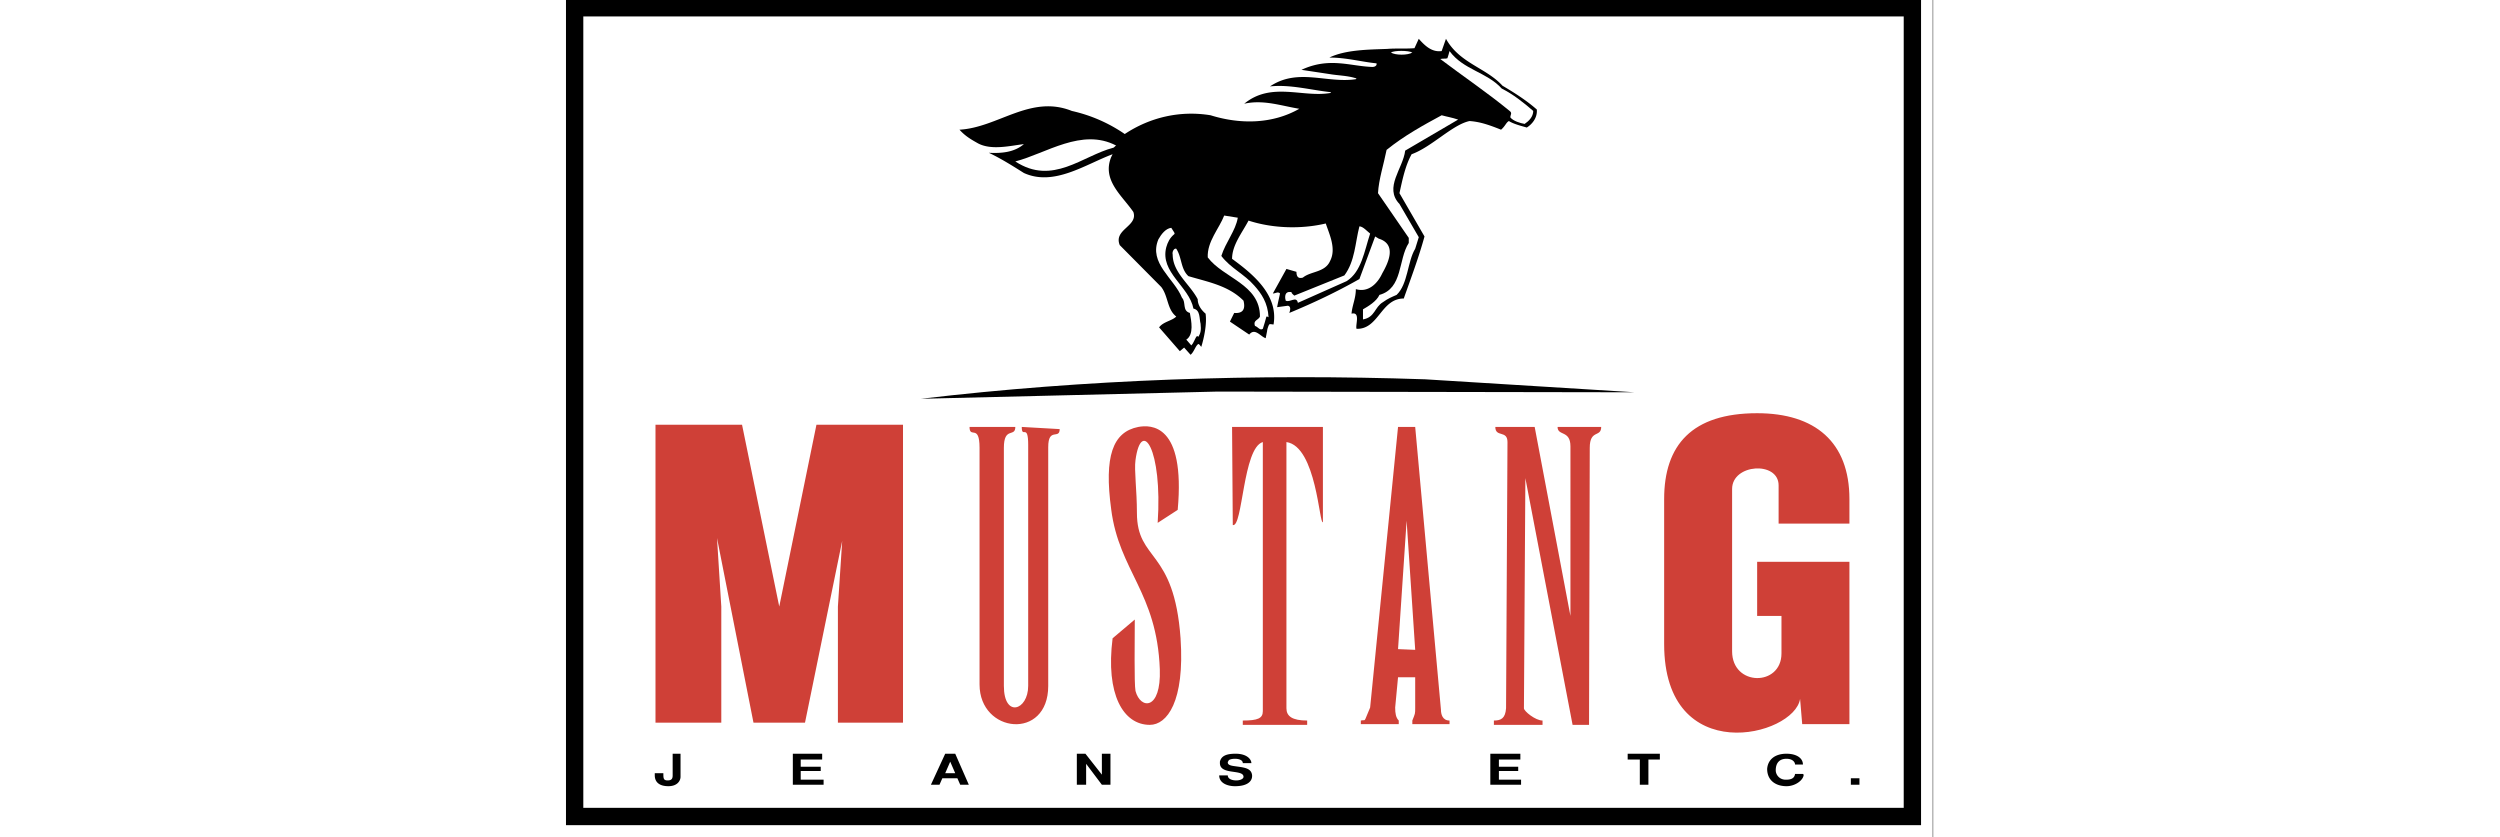
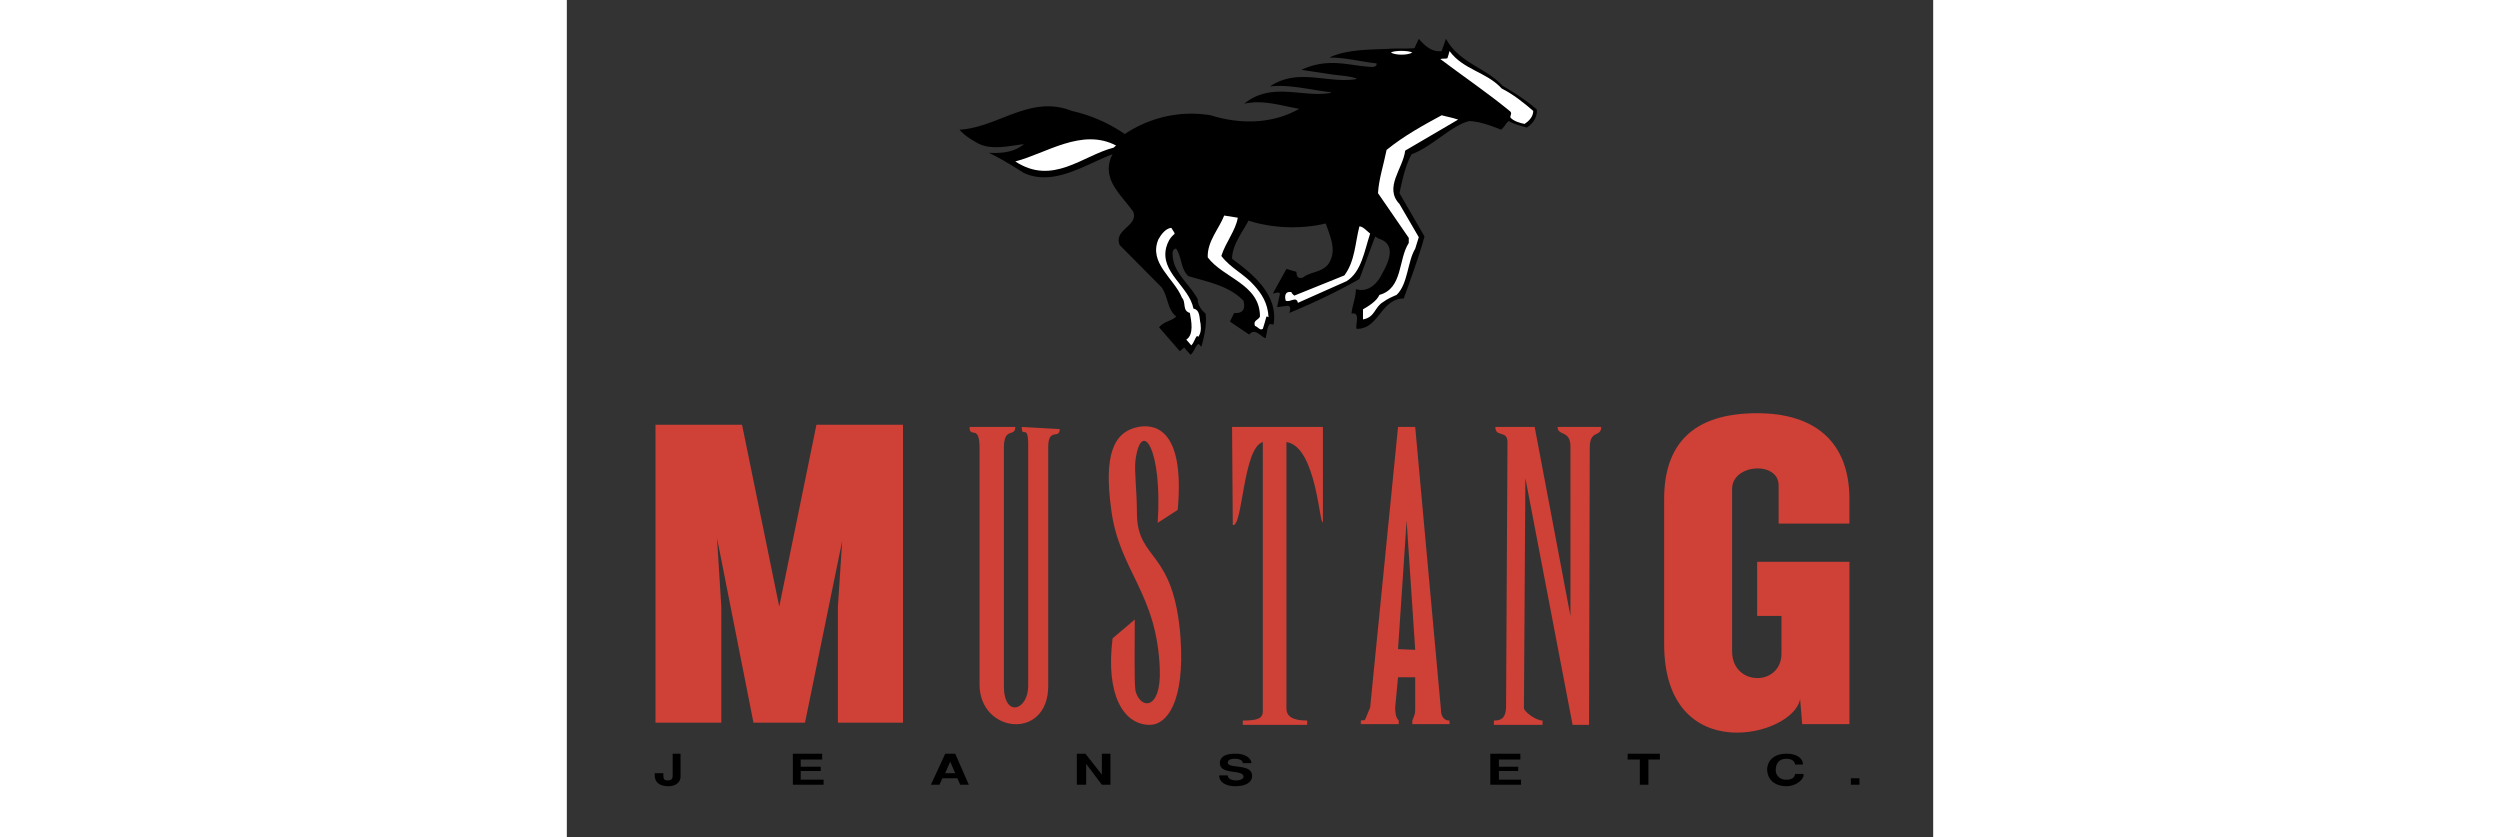
<svg xmlns="http://www.w3.org/2000/svg" height="64" viewBox="1.74 38.74 191.09 117.10">
  <rect x="1.74" y="38.74" width="191.09" height="117.10" fill="#333333" stroke="none" />
-   <path fill-rule="evenodd" clip-rule="evenodd" fill="#fff" d="M0 0h192.756v192.756H0V0z" />
  <path fill-rule="evenodd" clip-rule="evenodd" fill="#cf4037" d="M26.246 98.145l5.202 25.423 5.202-25.423h12.106v41.667h-9.104v-16.244l.6-9.181-5.203 25.425h-7.203l-5.102-25.828.6 9.584v16.244H14.14V98.145h12.106zM174.215 136.482c-.801 5.248-19.01 9.787-19.01-7.668v-20.279c0-7.566 3.902-12.006 13.006-12.006 8.104 0 12.906 4.035 12.906 12.006v3.432h-9.904v-5.348c0-3.432-6.504-3.027-6.504.504v22.701c0 4.943 6.904 4.943 6.904.303v-5.246h-3.402v-7.568h12.906v22.703h-6.604l-.298-3.534zM133.096 137.795l.199-37.23c0-1.715-1.701-.605-1.701-2.117h5.504l5.002 26.434V101.17c0-2.32-1.801-1.412-1.801-2.723h6.102c0 1.512-1.6.303-1.6 2.926l-.1 38.742H142.4l-6.604-34.506-.201 32.186c0 .404 1.602 1.715 2.602 1.715v.605h-6.803v-.605c1.001 0 1.6-.303 1.702-1.715zM114.086 137.693l3.902-39.246h2.4l3.602 39.549c0 .605.201 1.514 1.201 1.514v.506h-5.203v-.506c.4-1.008.4-.908.4-1.816v-4.236h-2.4l-.4 4.236c0 .809.1 1.414.5 1.816v.506h-5.303v-.506c.801-.201.301.506 1.301-1.817zm5.102-26.131l-1.199 17.959 2.4.102-1.201-18.061zM94.877 112.168l-.1-13.721h12.705v13.316c-.5.506-.9-10.594-5.102-11.199v37.23c0 1.109.801 1.715 2.9 1.715v.605h-9.003v-.605c2.101 0 2.802-.303 2.802-1.311v-37.635c-2.801.81-2.801 12.009-4.202 11.605zM66.264 100.969c0-3.127-.9-.807-.9-2.521l5.303.303c0 1.512-1.601-.303-1.601 2.521v33.396c0 7.668-9.605 6.658-9.605-.203v-33.092c0-3.432-1.4-1.211-1.4-2.926h6.403c0 1.512-1.601-.102-1.601 2.926v33.295c0 4.539 3.401 3.43 3.401 0v-33.699zM77.87 109.947c-1-7.365.2-10.795 3.802-11.5 1.701-.303 6.603-.506 5.502 11.602l-2.801 1.816c.7-10.393-2.301-14.73-3.102-8.777-.2 1.412.2 4.236.2 7.365 0 6.859 5.202 4.943 6.103 17.555.6 8.879-1.901 12.107-4.302 12.107-3.702 0-6.203-4.236-5.202-12.107l3.102-2.623c0 2.623-.1 8.98.1 9.988.701 2.623 3.602 2.725 3.401-3.025-.4-10.797-5.703-13.723-6.803-22.401z" />
  <path d="M14.04 146.875h1.201c0 .707 0 1.01.6 1.01.601 0 .701-.303.701-.707v-3.027h1.101v3.23c0 .504-.4 1.311-1.701 1.311s-1.901-.605-1.901-1.514l-.001-.303zM33.349 148.49v-4.34h4.102v.809H34.45v1.008h2.8v.605h-2.8v1.211h3.201v.707h-4.302zM52.658 148.49l2.001-4.34h1.401l1.901 4.34H56.76l-.4-.908h-2.102l-.4.908h-1.2zm2.701-3.228l-.701 1.613h1.401l-.7-1.613zM73.067 148.49v-4.34h1.201l2.301 2.928v-2.928h1.201v4.34h-1.201l-2.201-2.926v2.926h-1.301zM92.977 147.178h1.2c0 .506.601.707 1.2.707.5 0 1.001-.201 1.001-.504 0-1.111-3.302-.203-3.302-1.918v-.201c.2-.809.9-1.111 2.201-1.111 1.601 0 2.201.809 2.201 1.312h-1.2c0-.404-.5-.605-1.101-.605-.399 0-.9.102-.9.303-.1.102-.1.201-.1.201 0 .203.1.404.8.506 1.301.201 2.501.201 2.601 1.311v.102c0 .605-.5 1.412-2.401 1.412-1-.002-2.2-.406-2.2-1.515zM130.895 148.49v-4.34h4.201v.809h-3.002v1.008h2.701v.605h-2.701v1.211h3.101v.707h-4.3zM151.803 148.49v-3.531h-1.699v-.809h4.501v.809h-1.601v3.531h-1.201zM169.611 146.27c.102-1.311 1.102-2.119 2.701-2.119 1.4 0 2.303.605 2.303 1.514h-1.102c0-.303-.301-.807-1.201-.807-1 0-1.5.605-1.5 1.615 0 .605.5 1.311 1.4 1.311.602 0 1.201-.1 1.301-.807h1.102l.1.102c0 .705-1.102 1.613-2.402 1.613-1.501-.001-2.702-.807-2.702-2.422zM181.318 148.49v-.908h1.2v.908h-1.2zM124.09 45.881l.602-1.715c1.9 3.431 5.602 4.036 7.902 6.559 1.701 1.009 3.303 2.018 4.803 3.329.1 1.11-.6 2.018-1.4 2.522-.699-.202-1.9-.504-2.5-.908-.4.202-.502.707-1.102 1.211-2-.807-3.102-1.11-4.402-1.211-2.4.505-5.303 3.632-8.104 4.641-.9 1.614-1.301 3.632-1.701 5.448l3.502 6.054c-.801 2.926-1.9 5.852-2.9 8.677-3.203 0-3.502 4.339-6.604 4.238-.201-.504.6-2.422-.701-2.119.1-1.21.602-2.119.602-3.43 1.699.504 3-.706 3.701-2.219.801-1.413 2.102-4.036-.5-4.843l-.5-.303-2.201 5.953c-3.201 1.816-6.404 3.33-9.805 4.742.1-.303.299-.908-.201-1.009l-1.5.202c.1-.605.301-1.413.4-1.917-.301-.303-.6 0-1 0l1.9-3.431 1.4.404c0 .605.201 1.009.9.807 1.102-.908 3.102-.706 3.803-2.321.9-1.715-.102-3.732-.602-5.246-3.4.807-7.402.706-10.805-.404-.9 1.715-2.3 3.431-2.3 5.347 2.9 2.119 6.501 5.045 5.802 9.182-.201 0-.5-.101-.6 0-.102.101-.301.707-.301.908l-.201 1.009c-.699-.202-1.5-1.513-2.301-.504l-2.7-1.816.6-1.211c1.201.101 1.601-.505 1.301-1.715-2.101-2.119-5.002-2.623-7.704-3.43-1.1-1.009-.9-2.624-1.7-3.834-.301-.101-.601.403-.501.807 0 2.522 2.401 4.137 3.502 6.255 0 .807.5 1.513 1.101 2.018.2 1.413-.2 3.33-.601 4.642-.2-.202-.2-.303-.4-.404-.4.202-.6 1.11-1.1 1.513l-.9-1.009-.601.504-2.901-3.329c.6-.807 1.801-.908 2.401-1.514-1.301-1.009-1.101-2.825-2.102-4.136l-5.802-5.852c-.901-2.22 2.601-2.624 1.901-4.641-1.601-2.321-4.402-4.439-3.102-7.668l.2-.404c-3.802 1.413-8.204 4.541-12.406 2.624-1.601-1.009-3.202-2.018-4.903-2.825 1.901.101 3.602-.101 4.903-1.211-1.801.202-4.502.908-6.403-.101-.9-.505-1.801-1.009-2.601-1.917 5.403-.303 9.905-4.944 15.708-2.624a21.231 21.231 0 0 1 7.403 3.229c3.501-2.321 7.704-3.33 12.005-2.624 4.202 1.312 8.705 1.211 12.406-.908-2.502-.403-5.002-1.312-7.704-.706 3.801-3.127 8.204-.807 12.106-1.513v-.101c-2.801-.303-5.703-1.11-8.504-.807 3.902-2.624 7.904-.403 12.006-1.009l.1-.101c-1.201-.403-2.502-.403-3.701-.605l-4.002-.605c3.9-1.816 6.803-.504 9.904-.404.299 0 .5-.101.6-.302v-.202c-2.102-.202-4.201-.808-6.604-.808 2.301-1.109 5.504-1.109 8.105-1.21 1.199-.101 2.6 0 3.801-.101l.6-1.312c.802.907 1.802 1.916 3.203 1.714z" fill-rule="evenodd" clip-rule="evenodd" />
  <path d="M132.494 51.127c1.602.807 3.002 1.917 4.402 3.127 0 .807-.6 1.413-1.201 1.816-.6-.101-1.6-.404-2-.908 0-.404.301-.605-.1-.908-3.201-2.623-6.504-4.842-9.705-7.264.5-.101.701 0 1-.101.102-.303.201-.605.301-1.009 1.901 2.624 5.204 2.927 7.303 5.247zM119.988 46.083c-.6.403-2.4.403-3 0 .5-.303 2.401-.303 3 0zM126.393 55.465l-7.404 4.339c-.301 2.522-3.002 5.146-.801 7.466l2.701 4.642-.5 1.614c-1.1 1.816-1 4.944-2.602 6.457-.699.303-1.199.504-1.9 1.009-1.201.707-1.1 2.119-2.801 2.422v-1.413c.699-.403 1.9-1.109 2.301-2.018 3.301-.908 2.602-4.944 4.102-7.264v-.707l-4.303-6.255c.102-1.917.801-4.036 1.201-6.053 2.502-2.018 5.104-3.431 7.703-4.843.701.201 1.402.302 2.303.604zM78.57 59.098c-.1 0-.3.303-.4.303-4.302 1.109-8.504 5.347-13.706 1.917 4.301-1.11 9.304-4.742 14.106-2.22zM95.578 69.187c-.3 1.816-1.701 3.431-2.301 5.348 1.301 1.715 3.201 2.522 4.602 4.137 1 1.11 1.9 2.421 2 4.439-.199-.101-.1-.101-.299-.101-.102.404-.301 1.11-.5 1.715-.4.303-.701-.303-1.102-.403-.301-.808.5-.808.701-1.312 0-4.54-5.103-5.347-7.304-8.273-.1-2.219 1.601-4.036 2.301-5.852l1.902.302zM114.086 71.407c-.801 2.421-1.201 5.347-3.301 6.659l-6.803 3.027c-.201-1.009-1.102 0-1.701-.303-.102-.303-.201-1.11.4-1.21h.398c0 .202.301.403.4.504l7.004-2.825c1.5-2.019 1.5-4.541 2.102-6.861.501 0 1.101.706 1.501 1.009zM86.274 70.6c.3.504.6.807.399.908-.6.504-.9 1.109-1.1 1.815-.901 3.532 3.202 5.449 3.802 8.576 1 .202.8 1.413 1 2.119.1.908 0 1.312-.3 1.816l-.2-.101c-.3.303-.4.908-.8 1.312l-.7-.807c1.101-.707.7-2.624.5-3.733-1.1-.303-.5-1.514-1.1-2.119-1.101-2.724-4.703-4.843-3.302-8.172.4-.706 1-1.513 1.801-1.614z" fill-rule="evenodd" clip-rule="evenodd" fill="#fff" />
-   <path d="M151.104 93.604l-58.327-.101-41.52 1.009c23.011-2.724 46.821-3.531 70.532-2.724l29.315 1.816z" fill-rule="evenodd" clip-rule="evenodd" />
-   <path fill="none" stroke="#000" stroke-width="2.423" stroke-miterlimit="2.613" d="M2.834 39.827h187.088V152.93H2.834V39.827z" />
</svg>